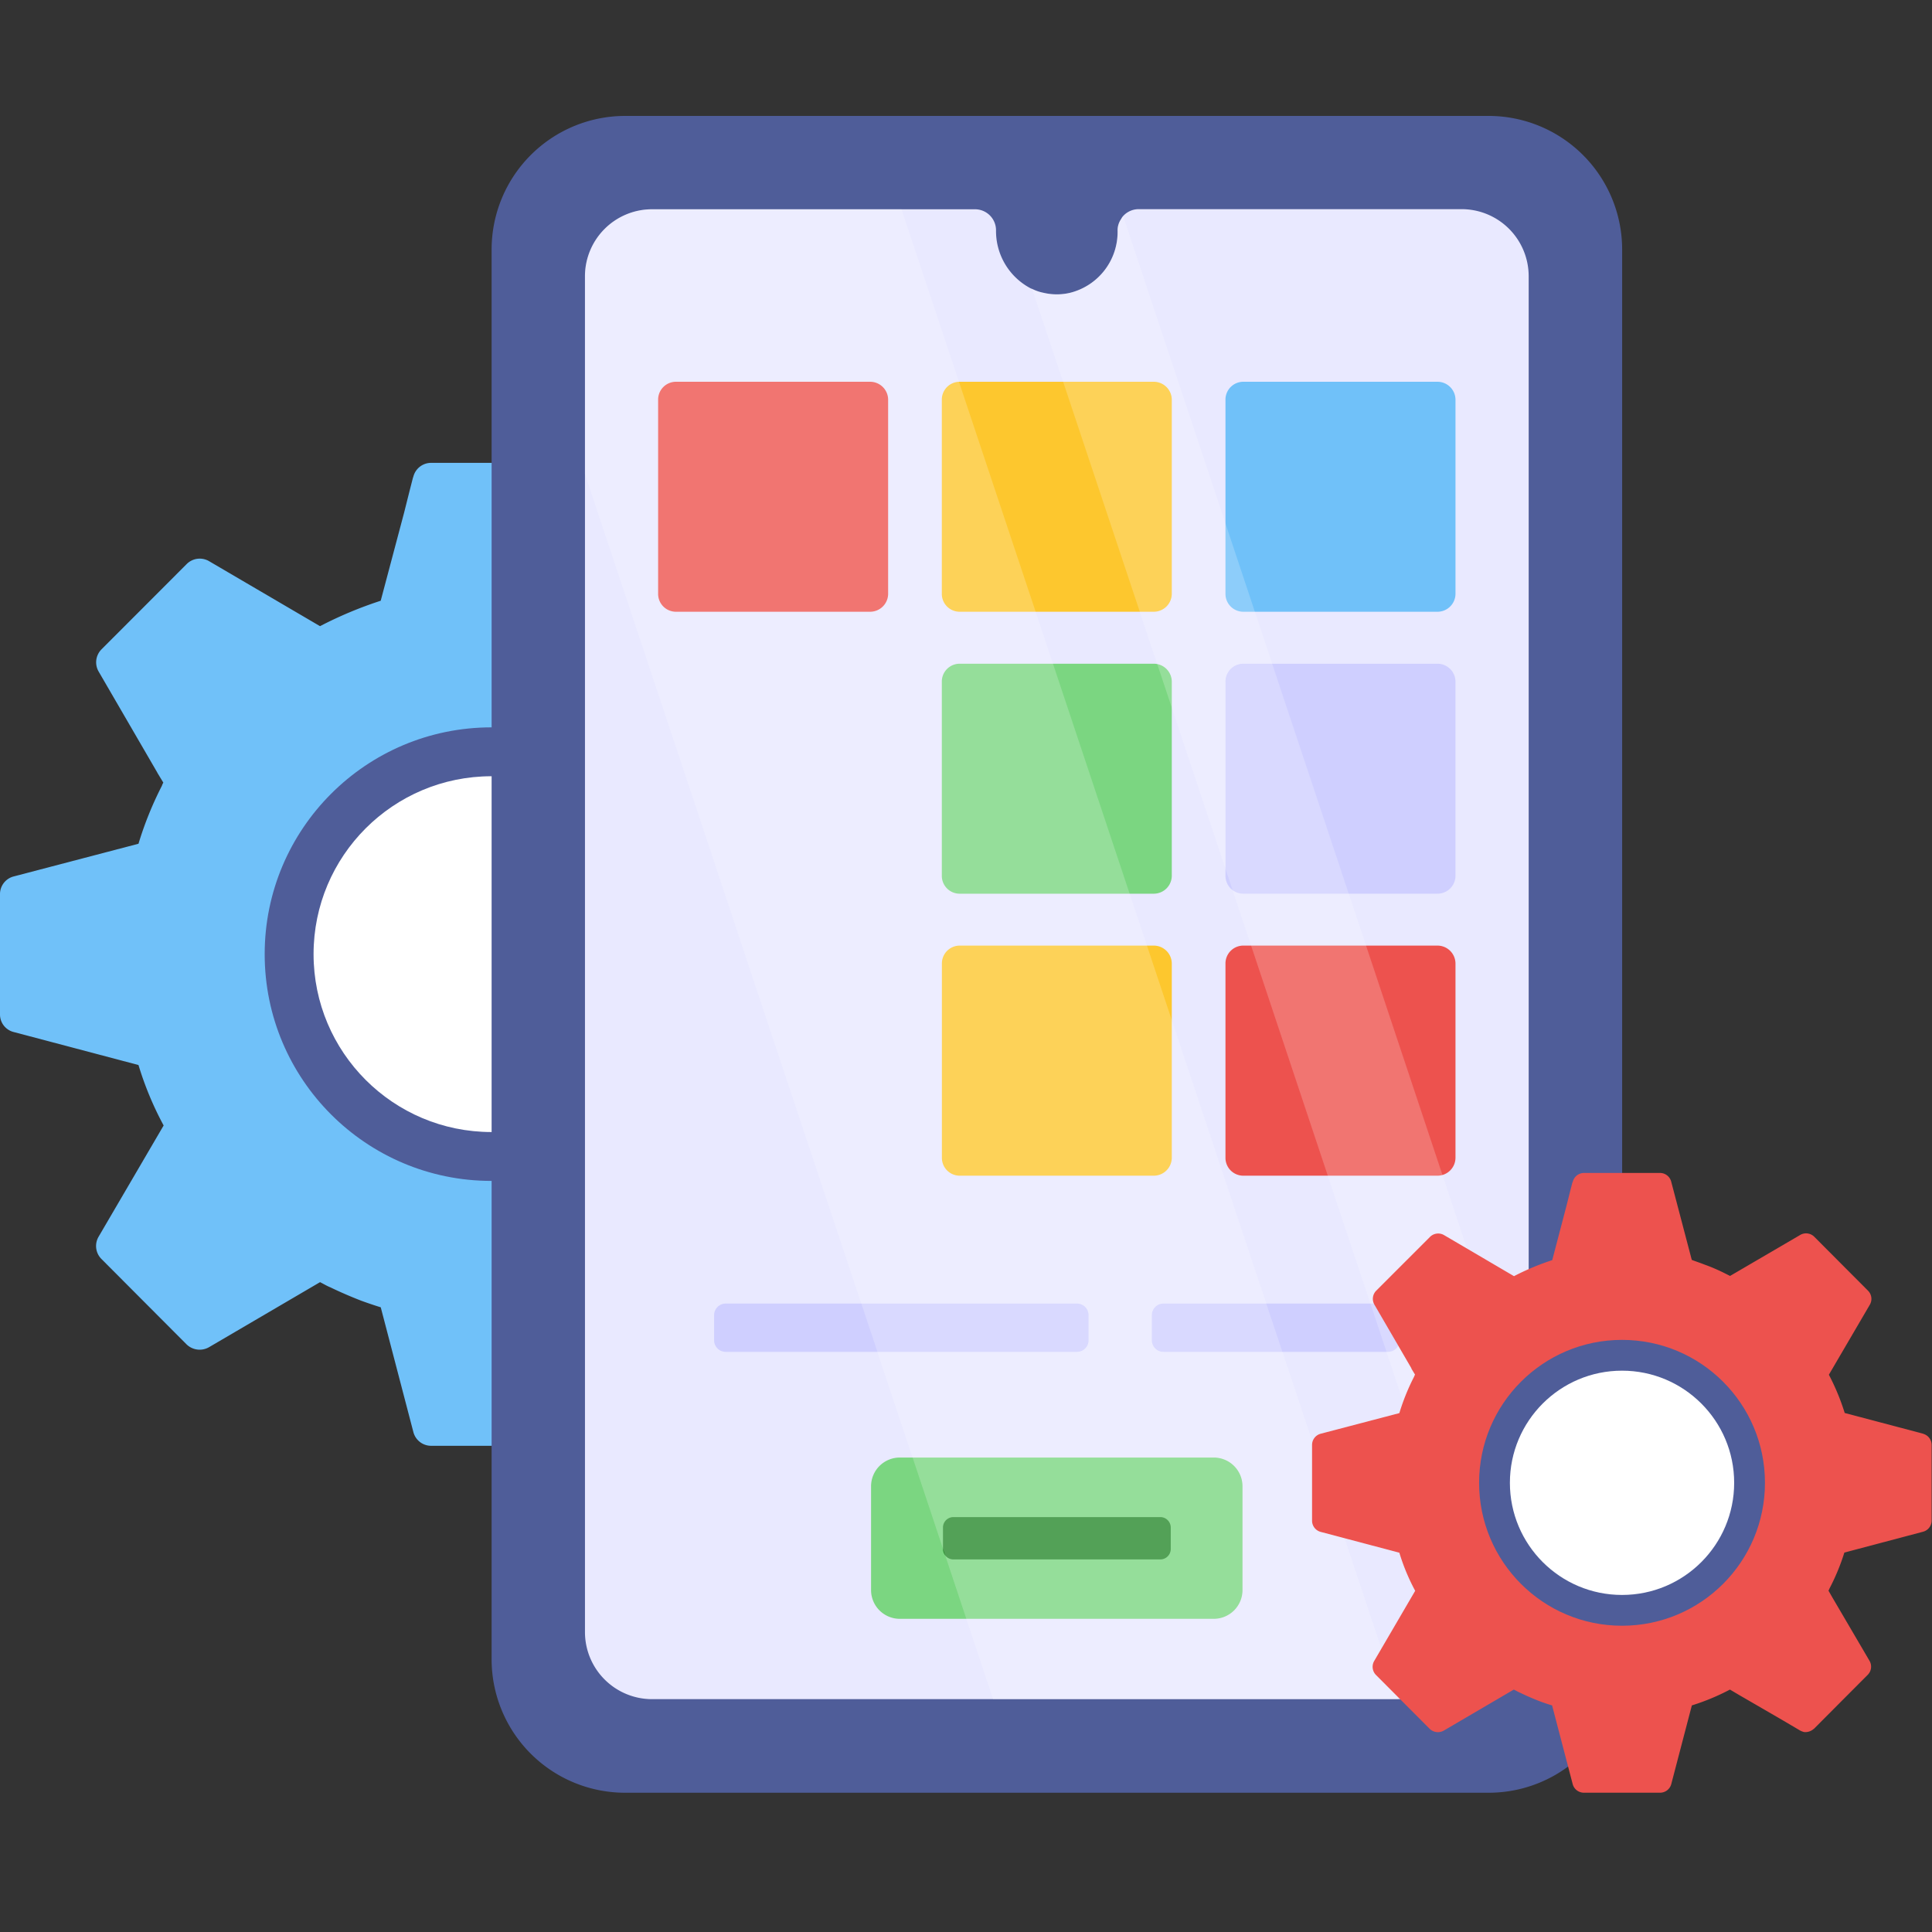
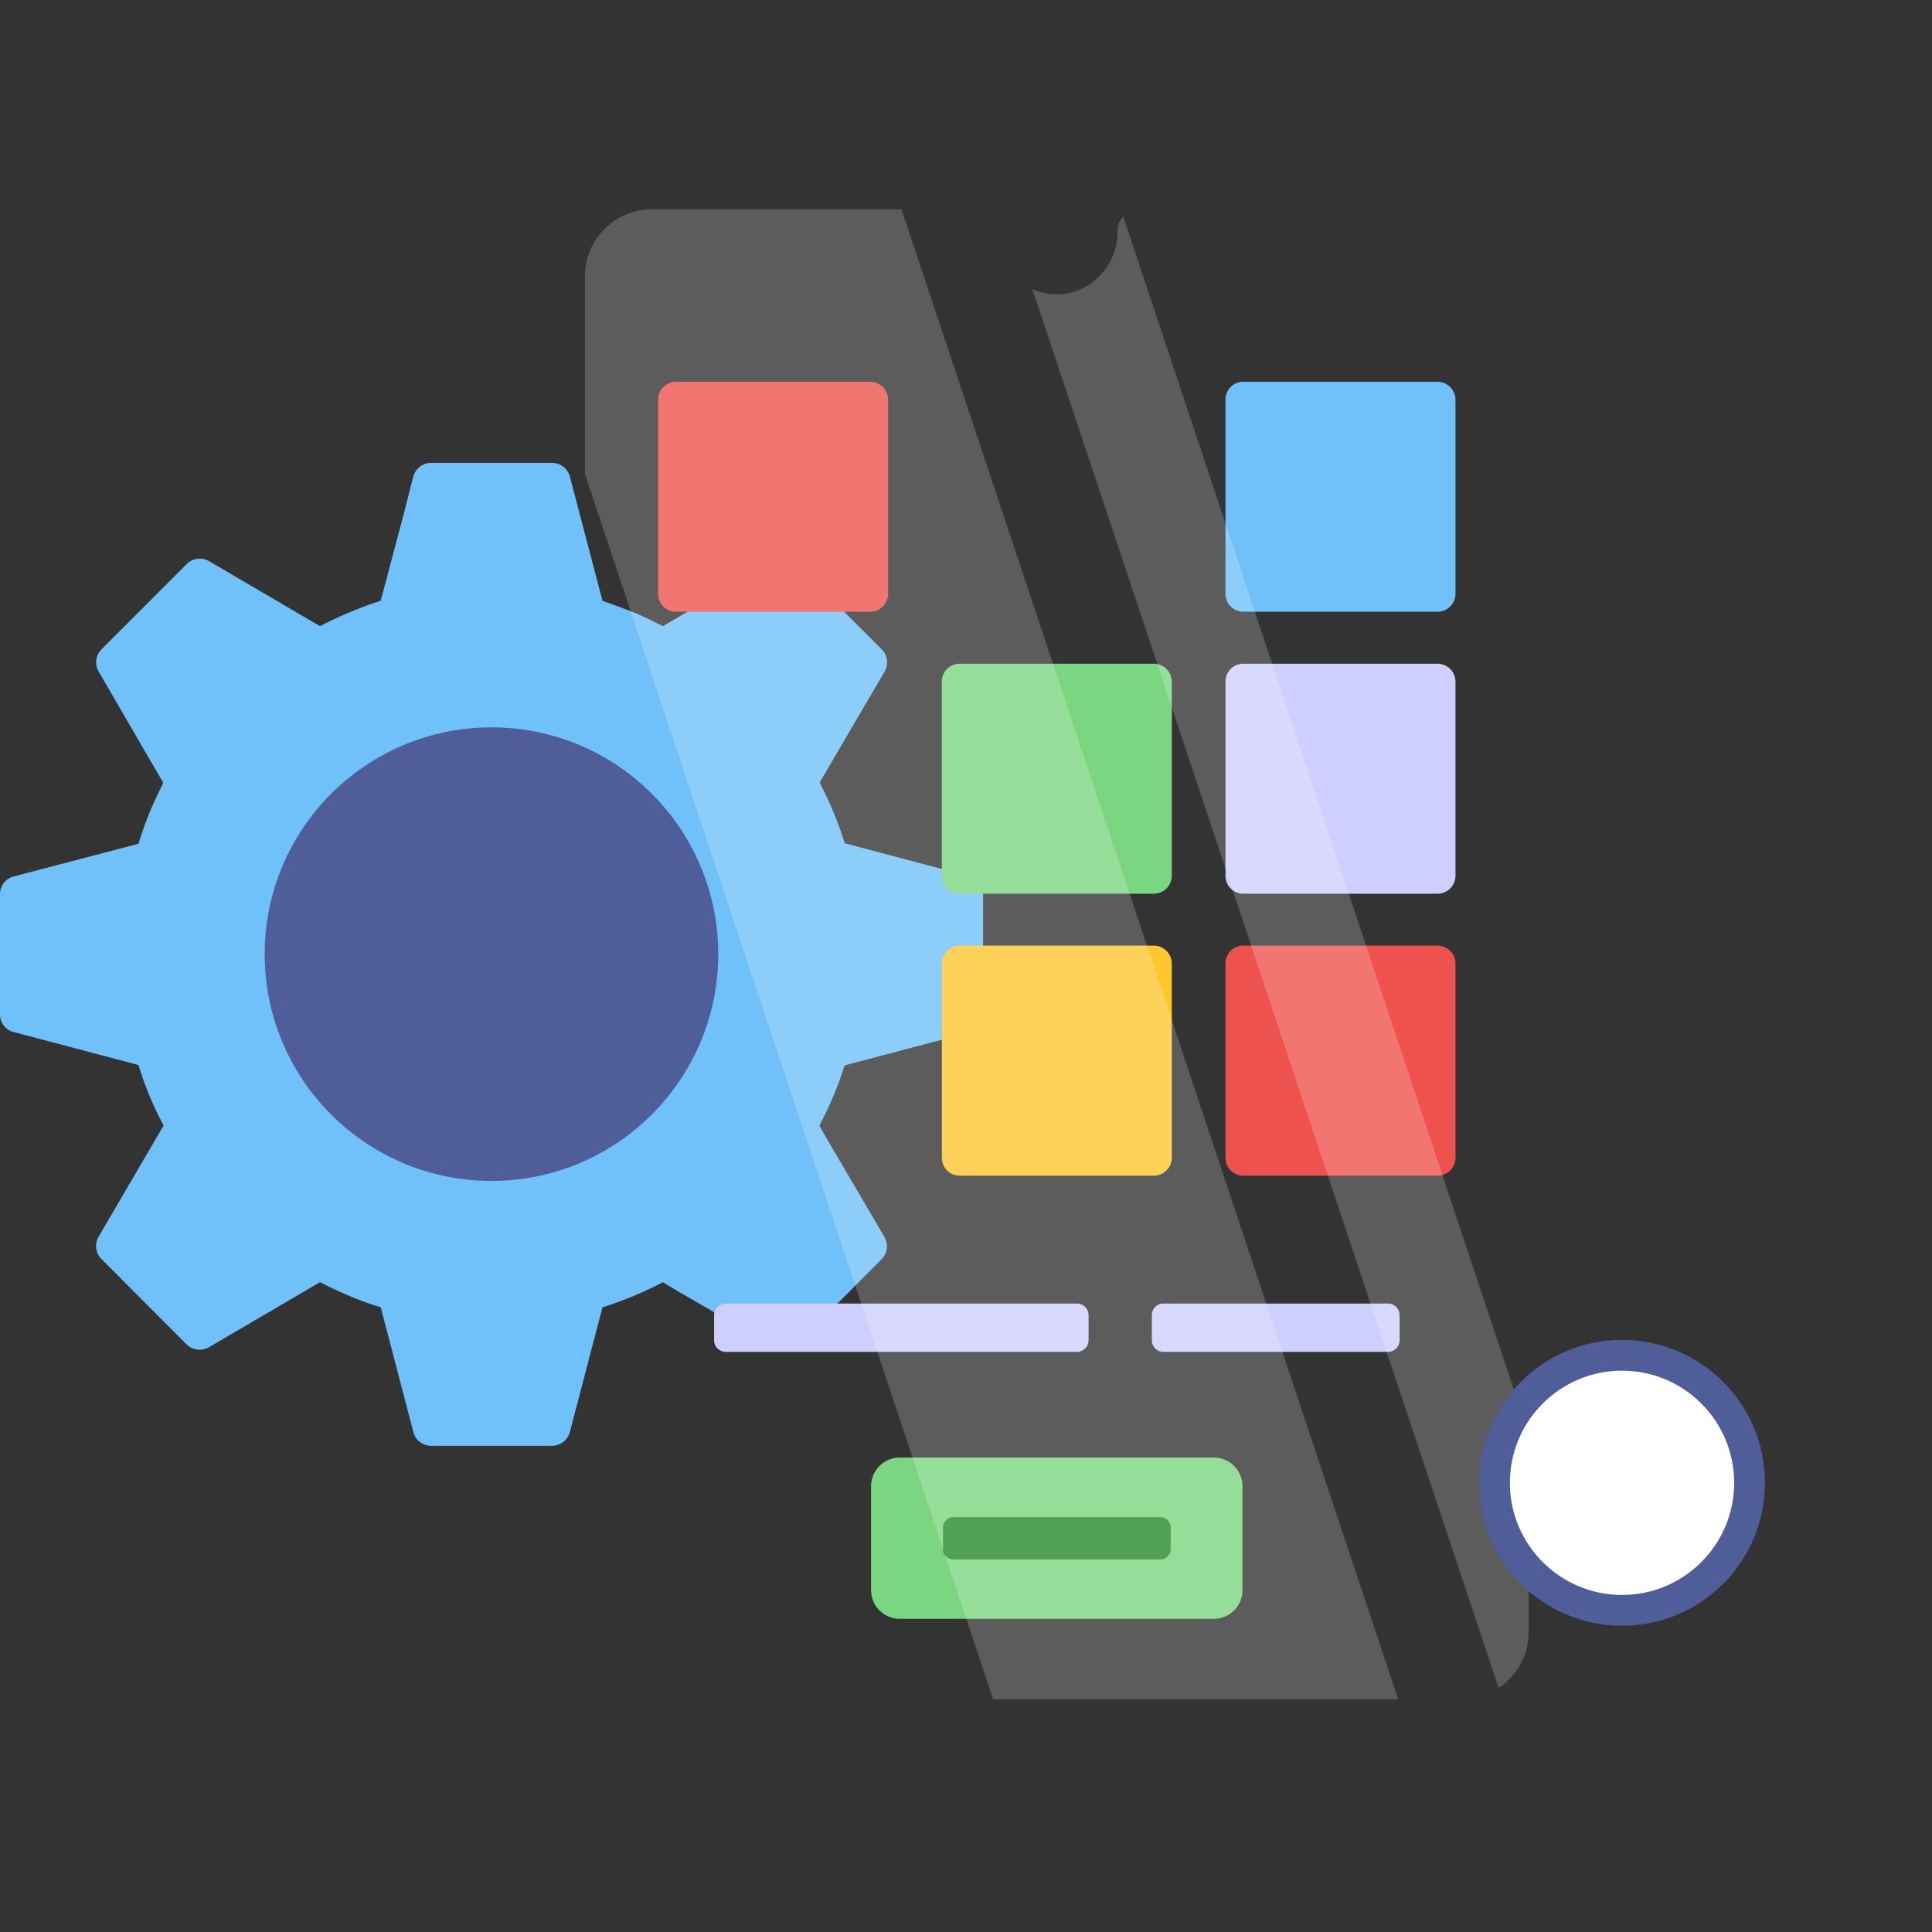
<svg xmlns="http://www.w3.org/2000/svg" width="50" height="50" viewBox="0 0 50 50">
  <rect x="0" y="0" width="50" height="50" fill="#333333" stroke="none" />
  <defs>
    <clipPath id="clip-Mobile_first_architecture">
      <rect width="50" height="50" />
    </clipPath>
  </defs>
  <g id="Mobile_first_architecture" data-name="Mobile first architecture" clip-path="url(#clip-Mobile_first_architecture)">
    <g id="app-settings" transform="translate(-2 -3.227)">
      <g id="Group_126" data-name="Group 126" transform="translate(2 15.205)">
        <g id="Group_123" data-name="Group 123">
          <g id="Group_122" data-name="Group 122">
            <g id="Group_121" data-name="Group 121">
              <path id="Path_739" data-name="Path 739" d="M27.087,28.418l-3.225-.853a9.26,9.26,0,0,0-.651-1.571l1.683-2.873a.476.476,0,0,0-.075-.576l-2.2-2.2a.478.478,0,0,0-.584-.082l-2.88,1.683-.269-.135a7.286,7.286,0,0,0-.785-.336c-.172-.068-.337-.12-.509-.187l-.845-3.217a.481.481,0,0,0-.464-.351h-3.12a.474.474,0,0,0-.464.351l-.015.045-.09.352-.135.538-.606,2.282a10.362,10.362,0,0,0-1.571.658L7.409,20.263a.478.478,0,0,0-.584.082L5.412,21.76l-.5.5-.284.285a.476.476,0,0,0-.075.576L6.07,25.733l.007.015.15.247a.4.4,0,0,0-.037.082,8.964,8.964,0,0,0-.606,1.5l-3.225.845A.472.472,0,0,0,2,28.875v3.112a.468.468,0,0,0,.359.464l3.225.853a8.4,8.4,0,0,0,.651,1.564L4.551,37.748a.475.475,0,0,0,.075.576l2.2,2.207a.487.487,0,0,0,.584.075l2.873-1.683c.09.045.18.1.269.135.262.127.524.239.793.344.165.06.337.119.509.172l.845,3.232a.474.474,0,0,0,.464.352h3.12a.48.48,0,0,0,.464-.352l.845-3.232a9.294,9.294,0,0,0,1.564-.651l.007.008.4.239.247.142,1.549.9.673.4a.674.674,0,0,0,.172.067.51.51,0,0,0,.382-.119.1.1,0,0,0,.03-.023l1.915-1.923.284-.284a.475.475,0,0,0,.075-.576l-1.526-2.6-.157-.277a.4.4,0,0,0,.037-.082,8.855,8.855,0,0,0,.614-1.481l3.225-.853a.468.468,0,0,0,.359-.464V28.875a.472.472,0,0,0-.359-.457Z" transform="translate(-2 -17.719)" fill="#70c1f9" />
            </g>
          </g>
        </g>
        <g id="Group_124" data-name="Group 124" transform="translate(6.85 6.846)">
          <circle id="Ellipse_27" data-name="Ellipse 27" cx="5.869" cy="5.869" r="5.869" fill="#4f5d99" />
        </g>
        <g id="Group_125" data-name="Group 125" transform="translate(8.115 8.111)">
-           <circle id="Ellipse_28" data-name="Ellipse 28" cx="4.604" cy="4.604" r="4.604" fill="#fff" />
-         </g>
+           </g>
      </g>
      <g id="Group_151" data-name="Group 151" transform="translate(14.723 6.227)">
        <g id="Group_128" data-name="Group 128">
          <g id="Group_127" data-name="Group 127">
-             <path id="Path_740" data-name="Path 740" d="M47.543,9.684V46.166a3.454,3.454,0,0,1-3.457,3.457H21.742a3.454,3.454,0,0,1-3.457-3.457V9.684a3.458,3.458,0,0,1,3.457-3.457H44.086a3.458,3.458,0,0,1,3.457,3.457Z" transform="translate(-18.285 -6.227)" fill="#4f5d99" />
-           </g>
+             </g>
        </g>
        <g id="Group_129" data-name="Group 129" transform="translate(2.415 2.416)">
-           <path id="Path_741" data-name="Path 741" d="M45.8,11.049v35.1a1.716,1.716,0,0,1-.739,1.41c-.014.007-.027.02-.041.027a1.639,1.639,0,0,1-.949.292H23.106a1.737,1.737,0,0,1-1.729-1.729v-35.1A1.736,1.736,0,0,1,23.106,9.32h8.367a.544.544,0,0,1,.542.542,1.674,1.674,0,0,0,.861,1.485.363.363,0,0,0,.074.034,1.148,1.148,0,0,0,.292.1,1.489,1.489,0,0,0,.692,0,1.623,1.623,0,0,0,1.227-1.621.52.52,0,0,1,.1-.3V9.557A.347.347,0,0,1,35.3,9.5a.544.544,0,0,1,.4-.183h8.367A1.736,1.736,0,0,1,45.8,11.049Z" transform="translate(-21.376 -9.32)" fill="#e9e9ff" />
-         </g>
+           </g>
        <g id="Group_137" data-name="Group 137" transform="translate(5.759 30.738)">
          <g id="Group_132" data-name="Group 132">
            <g id="Group_130" data-name="Group 130">
              <path id="Path_742" data-name="Path 742" d="M35.346,45.869v.65a.3.3,0,0,1-.3.3H25.955a.3.3,0,0,1-.3-.3v-.65a.3.3,0,0,1,.3-.3h9.094A.3.3,0,0,1,35.346,45.869Z" transform="translate(-25.656 -45.571)" fill="#cfcfff" />
            </g>
            <g id="Group_131" data-name="Group 131" transform="translate(11.33)">
              <path id="Path_743" data-name="Path 743" d="M46.569,45.869v.65a.3.3,0,0,1-.3.3H40.457a.3.3,0,0,1-.3-.3v-.65a.3.3,0,0,1,.3-.3h5.814A.3.3,0,0,1,46.569,45.869Z" transform="translate(-40.159 -45.571)" fill="#cfcfff" />
            </g>
          </g>
          <g id="Group_136" data-name="Group 136" transform="translate(4.066 3.984)">
            <g id="Group_135" data-name="Group 135">
              <g id="Group_133" data-name="Group 133">
                <path id="Path_744" data-name="Path 744" d="M40.469,51.414V54.1a.744.744,0,0,1-.744.744H31.6a.744.744,0,0,1-.744-.744V51.414a.744.744,0,0,1,.744-.744h8.12A.744.744,0,0,1,40.469,51.414Z" transform="translate(-30.861 -50.671)" fill="#7bd681" />
              </g>
              <g id="Group_134" data-name="Group 134" transform="translate(1.855 1.54)">
                <path id="Path_745" data-name="Path 745" d="M39.132,52.913v.554a.271.271,0,0,1-.27.271H33.507a.271.271,0,0,1-.27-.271v-.554a.271.271,0,0,1,.27-.271h5.355A.271.271,0,0,1,39.132,52.913Z" transform="translate(-33.236 -52.642)" fill="#28892d" />
              </g>
            </g>
          </g>
        </g>
        <g id="Group_141" data-name="Group 141" transform="translate(4.309 6.883)">
          <g id="Group_138" data-name="Group 138">
            <path id="Path_746" data-name="Path 746" d="M29.753,15.5v5.022a.467.467,0,0,1-.465.465H24.259a.462.462,0,0,1-.459-.465V15.5a.462.462,0,0,1,.459-.465h5.028A.467.467,0,0,1,29.753,15.5Z" transform="translate(-23.8 -15.038)" fill="#ed524e" />
          </g>
          <g id="Group_139" data-name="Group 139" transform="translate(7.341)">
-             <path id="Path_747" data-name="Path 747" d="M39.15,15.5v5.022a.467.467,0,0,1-.465.465H33.657a.462.462,0,0,1-.459-.465V15.5a.462.462,0,0,1,.459-.465h5.028A.467.467,0,0,1,39.15,15.5Z" transform="translate(-33.197 -15.038)" fill="#fdc72e" />
-           </g>
+             </g>
          <g id="Group_140" data-name="Group 140" transform="translate(14.683)">
            <path id="Path_748" data-name="Path 748" d="M48.548,15.5v5.022a.467.467,0,0,1-.465.465H43.054a.462.462,0,0,1-.459-.465V15.5a.462.462,0,0,1,.459-.465h5.028A.467.467,0,0,1,48.548,15.5Z" transform="translate(-42.595 -15.038)" fill="#70c1f9" />
          </g>
        </g>
        <g id="Group_144" data-name="Group 144" transform="translate(11.65 14.177)">
          <g id="Group_142" data-name="Group 142">
            <path id="Path_749" data-name="Path 749" d="M39.15,24.839v5.022a.467.467,0,0,1-.465.465H33.657a.462.462,0,0,1-.459-.465V24.839a.462.462,0,0,1,.459-.465h5.028A.467.467,0,0,1,39.15,24.839Z" transform="translate(-33.197 -24.374)" fill="#7bd681" />
          </g>
          <g id="Group_143" data-name="Group 143" transform="translate(7.342)">
            <path id="Path_750" data-name="Path 750" d="M48.548,24.839v5.022a.467.467,0,0,1-.465.465H43.054a.462.462,0,0,1-.459-.465V24.839a.462.462,0,0,1,.459-.465h5.028A.467.467,0,0,1,48.548,24.839Z" transform="translate(-42.595 -24.374)" fill="#cfcfff" />
          </g>
        </g>
        <g id="Group_147" data-name="Group 147" transform="translate(11.65 21.471)">
          <g id="Group_145" data-name="Group 145">
            <path id="Path_751" data-name="Path 751" d="M39.15,34.175V39.2a.467.467,0,0,1-.465.465H33.657A.462.462,0,0,1,33.2,39.2V34.175a.462.462,0,0,1,.459-.465h5.028A.467.467,0,0,1,39.15,34.175Z" transform="translate(-33.197 -33.709)" fill="#fdc72e" />
          </g>
          <g id="Group_146" data-name="Group 146" transform="translate(7.342)">
            <path id="Path_752" data-name="Path 752" d="M48.548,34.175V39.2a.467.467,0,0,1-.465.465H43.054a.462.462,0,0,1-.459-.465V34.175a.462.462,0,0,1,.459-.465h5.028A.467.467,0,0,1,48.548,34.175Z" transform="translate(-42.595 -33.709)" fill="#ed524e" />
          </g>
        </g>
        <g id="Group_150" data-name="Group 150" transform="translate(2.415 2.416)" opacity="0.2">
          <g id="Group_148" data-name="Group 148">
            <path id="Path_753" data-name="Path 753" d="M42.423,47.88H31.94L21.376,16.168V11.048A1.736,1.736,0,0,1,23.106,9.32h6.462Z" transform="translate(-21.376 -9.32)" fill="#fff" />
          </g>
          <g id="Group_149" data-name="Group 149" transform="translate(11.575 0.183)">
            <path id="Path_754" data-name="Path 754" d="M49.041,41.063V46.2a1.716,1.716,0,0,1-.739,1.41c-.014.007-.027.02-.041.027L36.192,11.432a1.148,1.148,0,0,0,.292.1,1.489,1.489,0,0,0,.692,0A1.623,1.623,0,0,0,38.4,9.913a.52.52,0,0,1,.1-.3V9.608a.347.347,0,0,1,.047-.054Z" transform="translate(-36.192 -9.554)" fill="#fff" />
          </g>
        </g>
      </g>
      <g id="Group_157" data-name="Group 157" transform="translate(35.961 33.588)">
        <g id="Group_154" data-name="Group 154" transform="translate(0 0)">
          <g id="Group_153" data-name="Group 153">
            <g id="Group_152" data-name="Group 152">
-               <path id="Path_755" data-name="Path 755" d="M61.283,47.993l-2.033-.537a5.837,5.837,0,0,0-.41-.99L59.9,44.654a.3.3,0,0,0-.047-.363L58.467,42.9a.3.3,0,0,0-.368-.052l-1.816,1.061-.17-.085a4.591,4.591,0,0,0-.5-.212c-.108-.043-.212-.076-.321-.118l-.533-2.028a.3.3,0,0,0-.292-.222H52.506a.3.3,0,0,0-.292.222L52.2,41.5l-.057.222-.085.339L51.681,43.5a6.532,6.532,0,0,0-.99.415L48.88,42.852a.3.3,0,0,0-.368.052l-.891.891-.316.316-.179.179a.3.3,0,0,0-.047.363l.957,1.646,0,.009.094.156a.252.252,0,0,0-.024.052,5.65,5.65,0,0,0-.382.943l-2.033.533a.3.3,0,0,0-.226.288v1.962a.3.3,0,0,0,.226.292l2.033.538a5.3,5.3,0,0,0,.41.986l-1.061,1.816a.3.3,0,0,0,.047.363l1.387,1.391a.307.307,0,0,0,.368.047l1.811-1.061c.057.028.113.061.17.085.165.08.33.151.5.217.1.038.212.075.321.108l.533,2.037a.3.3,0,0,0,.292.222h1.967a.3.3,0,0,0,.292-.222l.533-2.037a5.858,5.858,0,0,0,.986-.41l0,0,.255.151.156.09.976.566.424.25a.425.425,0,0,0,.108.042.321.321,0,0,0,.241-.075.065.065,0,0,0,.019-.014l1.207-1.212.179-.179a.3.3,0,0,0,.047-.363l-.962-1.641-.1-.175a.252.252,0,0,0,.024-.052,5.582,5.582,0,0,0,.387-.934l2.033-.538a.3.3,0,0,0,.226-.292V48.281a.3.3,0,0,0-.226-.288Z" transform="translate(-45.47 -41.249)" fill="#ed524e" />
-             </g>
+               </g>
          </g>
        </g>
        <g id="Group_155" data-name="Group 155" transform="translate(4.318 4.315)">
          <circle id="Ellipse_29" data-name="Ellipse 29" cx="3.699" cy="3.699" r="3.699" fill="#4f5d99" />
        </g>
        <g id="Group_156" data-name="Group 156" transform="translate(5.115 5.112)">
          <circle id="Ellipse_30" data-name="Ellipse 30" cx="2.902" cy="2.902" r="2.902" fill="#fff" />
        </g>
      </g>
    </g>
  </g>
</svg>